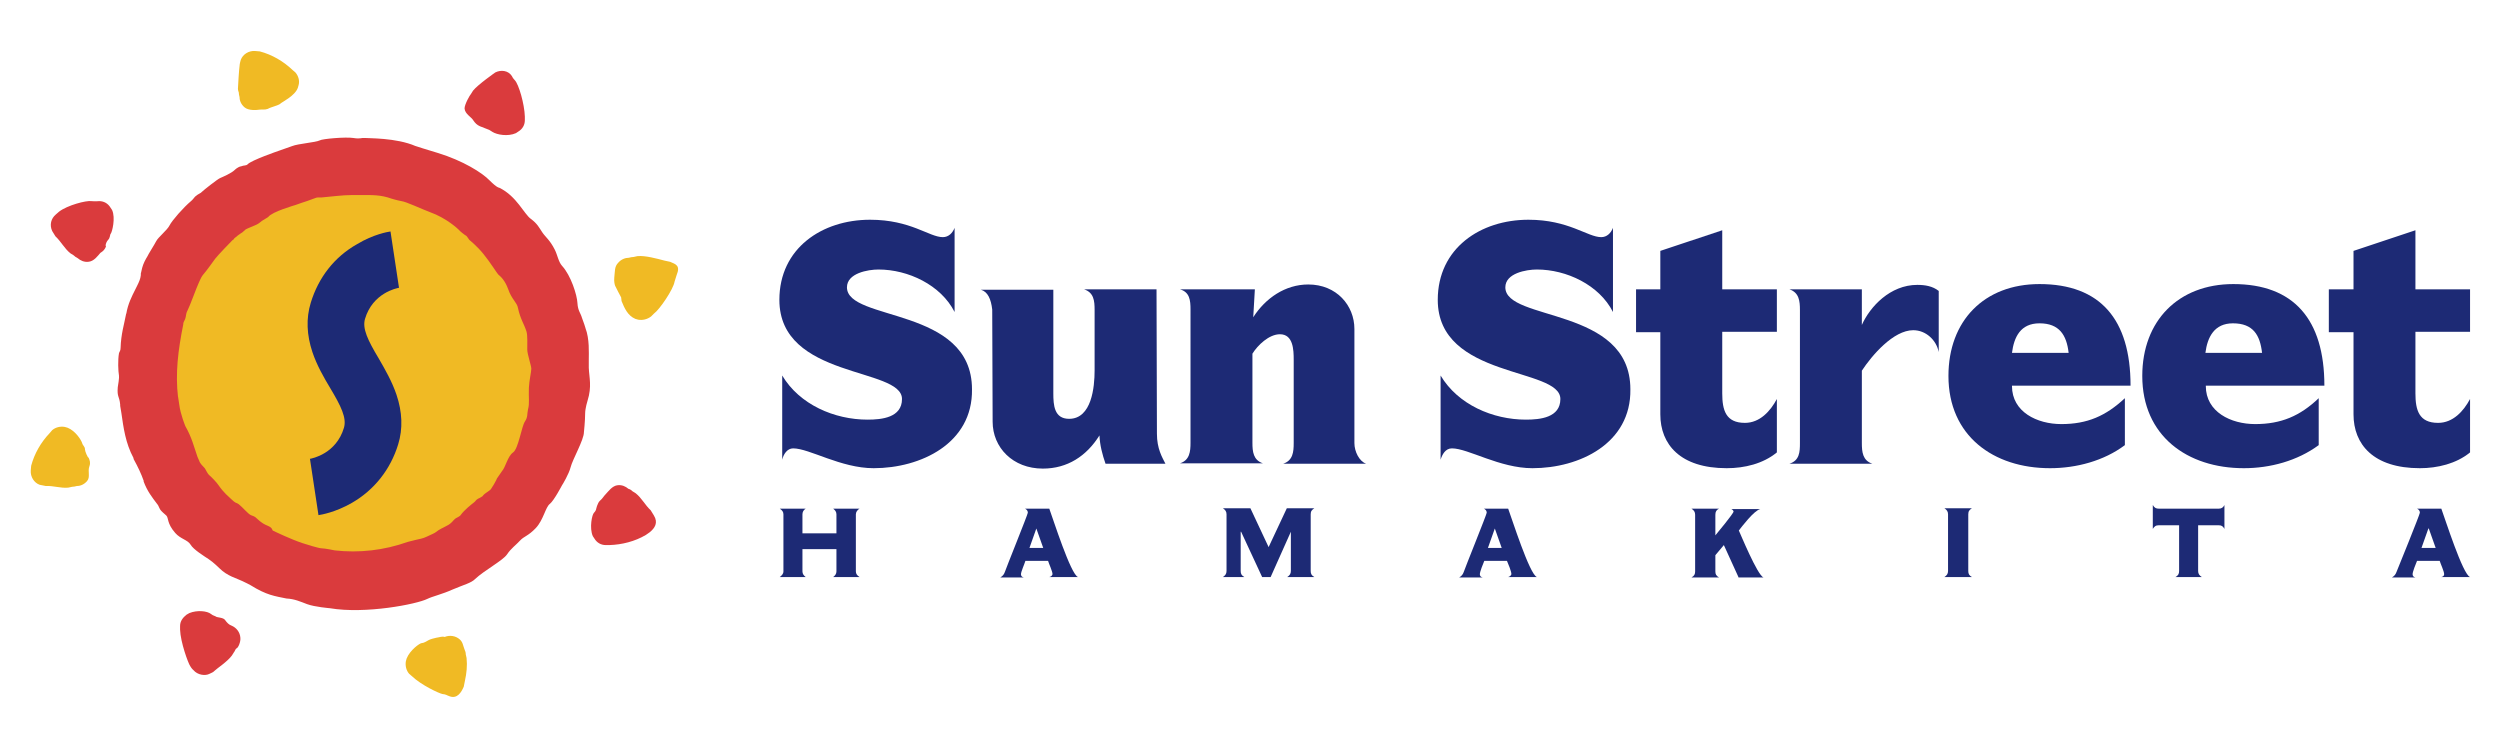
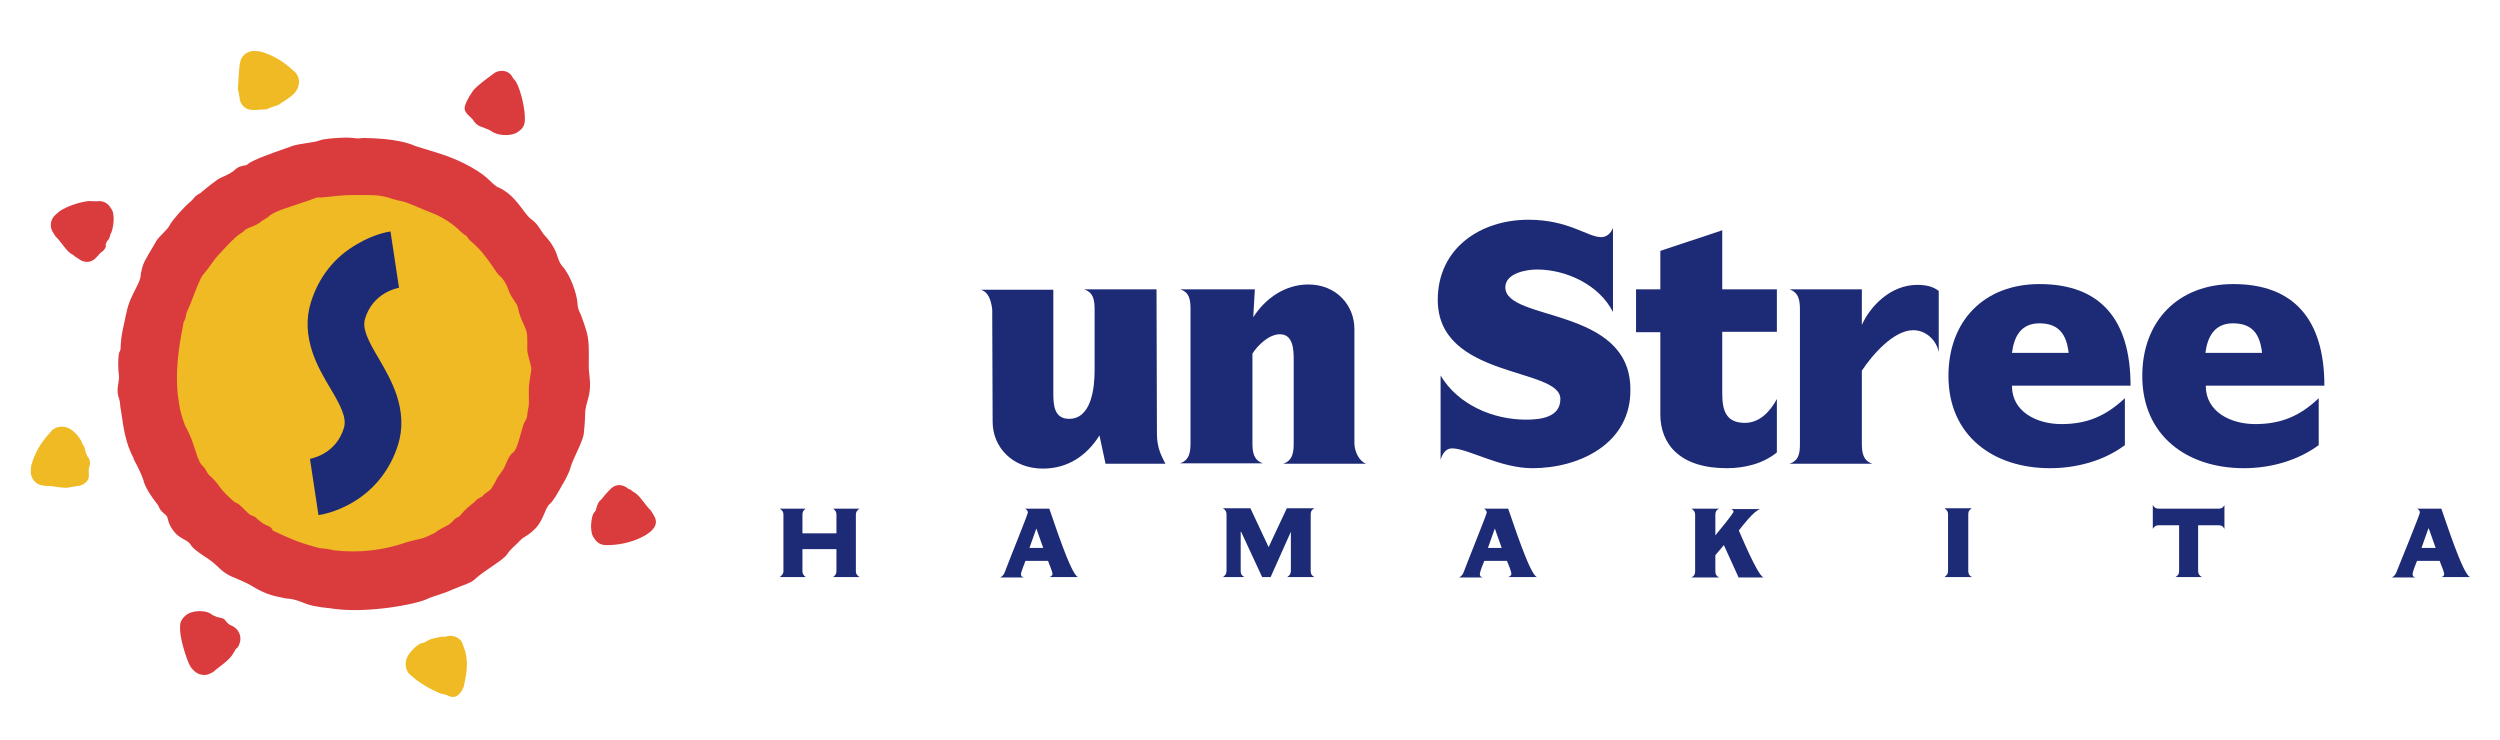
<svg xmlns="http://www.w3.org/2000/svg" version="1.1" id="レイヤー_1" x="0px" y="0px" viewBox="0 0 617.8 182.8" style="enable-background:new 0 0 617.8 182.8;" xml:space="preserve">
  <style type="text/css">
	.st0{fill:#F0BA24;}
	.st1{fill:#DA3B3D;}
	.st2{fill:#1D2A75;}
</style>
  <g>
    <path class="st0" d="M86.9,139.2c25.7,0,46.6-20.9,46.6-46.6c0-25.7-20.9-46.6-46.6-46.6c-25.7,0-46.6,20.9-46.6,46.6   C40.3,118.3,61.2,139.2,86.9,139.2" />
    <path class="st1" d="M75.9,149.3c1.9,0.7,5.6,1,5.6,1c8.8,1.5,21.5-1,24.1-2.3c1.2-0.6,3.8-1.2,6.2-2.3c2.8-1.2,4.6-1.6,5.6-2.6   c2.2-2.1,6.9-4.6,7.9-6.1c1-1.5,2.2-2.3,3.2-3.4c1-1.1,2-1.1,3.9-3.1c1.9-2,2.4-5.2,3.5-6c1-0.8,3-4.6,3-4.6v0   c0.1-0.1,1.7-2.8,2.1-4.4c0.5-2,3.3-6.8,3.3-8.7c0,0,0.3-2.8,0.3-4.6c0-1.3,0.6-3.2,0.6-3.2c1.1-3.5,0.4-5.7,0.3-8.1   c0-0.7,0-1.3,0-1.9c0-2,0.2-5.1-0.8-7.9l0.2,0.9c-0.3-1.5-0.7-2.3-1.1-3.5c-0.3-1.1-1-1.7-1.1-3.6c-0.1-2-1.6-6.8-3.8-9.2   c-0.9-1-1.1-2.6-1.8-4c-1.2-2.4-2.3-3.1-3.1-4.3c-0.8-1.2-1.2-2.1-2.8-3.3c-1.7-1.2-3.5-5.6-7.8-7.7c0,0-0.5,0.1-2.4-1.8   c-1.8-1.9-6.6-4.9-12.8-6.8l-3.6-1.1l0,0l-2.5-0.8l0.6,0.2c-4.8-2.1-11.9-1.9-12.5-2c-1-0.1-1,0.3-2.9,0c-1.8-0.3-7.7,0.2-8.3,0.6   c-1,0.5-5.3,0.8-6.8,1.4c-0.5,0.2-3.4,1.2-3.4,1.2s-6.7,2.3-7.6,3.3c-0.4,0.4-0.9,0.2-1.6,0.5C58.8,41.2,58,42,58,42   c-0.8,0.8-2.9,1.7-3.6,2c-0.7,0.3-4.1,3-4.5,3.4c-0.3,0.4-0.8,0.4-1.7,1.2c-0.2,0.2-0.6,0.8-1,1.1c-1.9,1.6-4.7,4.8-5.3,6   c-0.6,1.2-2.8,2.9-3.3,3.9c-0.4,0.8-2,3.3-2.2,3.8l-0.3,0.5c-0.6,1.1-0.9,1.8-1.2,3.3l-0.1,0.4l0,0.4c-0.1,0.9-0.4,1.6-1,2.8   l-0.4,0.8c-0.8,1.6-1.8,3.5-2.2,6l0-0.2c-0.5,2.7-1.3,5.1-1.4,8.6c0,0.7-0.3,0.9-0.4,1.3c-0.3,1.7-0.2,4.4,0,5.5   c0.1,0.4-0.2,2.4-0.3,2.9c-0.2,2.5,0.4,2.1,0.6,4.3l0,0.1c0,0.1,0,0.2,0,0.2l0.3,1.8c0.5,3.5,1,7.4,3,11.1l0,0.1l0,0.1   c1.1,2,1.9,3.7,2.5,5.4l0,0.1l0,0.1c0.9,2.4,2.1,3.9,3.3,5.5c0.6,0.7,0.4,1.1,1.2,1.9c0,0,0.4,0.4,1.1,1c0.6,0.6,0.1,1.9,2.2,4.3   c1.3,1.5,3.1,1.7,3.8,2.9c0.7,1.2,3.3,2.8,4.5,3.6c1.2,0.8,2.6,2.2,2.6,2.2c2,2,4.3,2.5,5.7,3.2c0.5,0.2,2,1,2,1   c4,2.5,6,2.7,8.9,3.3C72.8,148,74.3,148.7,75.9,149.3 M66.1,129.9c-1.6-0.6-2.7-1.9-3-2.1c-0.3-0.2-0.3-0.2-1.1-0.5   c-0.7-0.3-2.1-2-3-2.7c-0.3-0.2-0.5-0.3-0.8-0.4c-0.3-0.2-0.5-0.3-1.1-0.9c-0.6-0.6-1.7-1.4-3.1-3.4c-0.3-0.5-1.7-2-2.2-2.4   c-0.6-0.5-0.9-1.4-1.2-1.8c-0.5-0.6-1.1-1-1.4-1.9c-0.4-0.9,0,0,0,0l-0.4-0.9c-0.9-2.6-1.4-4.8-3-7.6c0,0-1.2-2.9-1.5-5.3l-0.3-2   l0,0.2c-0.7-6,0-11.6,1.3-18.1l0-0.1l0-0.1c0-0.3,0.5-0.9,0.6-1.6c0.1-0.5,0.1-1,0.5-1.7c0.4-0.7,2.4-6.1,2.5-6.2l0.3-0.7   c0.1-0.2,0.5-1.2,0.9-1.7c0.9-1,2.8-3.7,3.1-4.1c0.7-0.9,3.8-4.1,4.2-4.5c0.2-0.2,0.3-0.1,0.5-0.5c0.3-0.3,1.5-1.2,1.7-1.3   c0.3-0.1,0.7-0.6,1.1-0.9c0.3-0.2,1.6-0.7,2.5-1.1c0.5-0.2,1.2-0.7,1.5-1c0.4-0.3,1.4-0.8,1.6-1c1-1.3,6.3-2.8,6.9-3l-0.3,0.1   l1.7-0.6l-0.3,0.1c1.2-0.4,2.2-0.7,2.9-1c1-0.4,1.1-0.4,1.5-0.4l0.7,0c2.5-0.2,5.1-0.6,7.6-0.6h1.9c3.1,0,5.1-0.1,7.9,0.9   c0,0,1.3,0.4,2.4,0.6c1.1,0.1,5.1,2,7,2.7c4.2,1.5,7,4.2,7.2,4.4c0.3,0.4,1.4,1.2,1.4,1.2c0.5,0.3,0.5,0.3,0.7,0.6l0.5,0.7   c0,0,1.9,1.5,3.5,3.5c1.7,2.1,3.3,4.7,3.6,5c0.7,0.6,1.7,1.5,2.5,3.7c0.8,2.4,2.2,3.3,2.4,4.6c0.6,2.8,1.5,3.9,2.1,5.8   c0.3,0.9,0.2,3.4,0.2,4.5c0,1.1,1,4,1,4.7c0,0.8-0.5,2.8-0.6,4.7c-0.1,2.4,0.2,3.9-0.2,5.3c-0.3,1.3,0,1.9-0.8,3.1   c-0.8,1.2-1.6,6.7-2.9,7.6c-1.4,1-1.8,3.6-2.8,4.7c-0.1,0.1-0.1,0.2-0.2,0.3c-0.4,0.6-0.9,1.3-0.9,1.3c0-0.1-0.3,0.6-0.3,0.6   c0,0.1-1,1.8-1.3,2.2c-0.2,0.3-1.6,1.1-1.8,1.4c-0.2,0.3-0.3,0.4-0.7,0.6c-0.3,0.2-0.6,0.3-0.6,0.3c-0.7,0.4-0.6,0.6-1,0.9   c-0.9,0.7-2.4,1.9-3.3,3.1c-0.2,0.4-1,0.7-1.3,0.9c-0.3,0.2-0.9,0.9-0.9,0.9c-0.6,0.6-1,0.8-2,1.3c-0.4,0.2-0.8,0.4-1.3,0.7   c-0.3,0.2-0.6,0.4-0.7,0.5c-0.2,0.2-0.9,0.5-2.2,1.1c-1,0.5-1.9,0.6-2.7,0.8c-0.8,0.2-2,0.5-2,0.5c-5.9,2.1-12,2.8-18.2,2.1   l0.6,0.1c-0.5-0.1-2.9-0.6-3.7-0.6c-0.7,0-3.9-1-4.8-1.3c-2.7-0.9-6.5-2.7-7.3-3.1C67.2,130.8,67.3,130.4,66.1,129.9" />
    <path class="st2" d="M78.7,127.3c0.7-0.1,4.2-0.7,8.2-3c5.6-3.2,9.6-8.3,11.5-14.5c1.2-3.9,1-8-0.4-12.2c-1.1-3.3-2.9-6.4-4.4-9   c-2.7-4.5-4.1-7.4-3.4-9.8c1.9-6.4,7.8-7.6,8.5-7.7c0,0,0,0-0.1,0l-2.1-13.9c-0.7,0.1-4.2,0.7-8.2,3.1c-5.7,3.2-9.6,8.3-11.5,14.5   c-1.2,3.9-1,8,0.4,12.2c1.1,3.3,2.9,6.4,4.4,8.9c2.7,4.5,4.1,7.4,3.4,9.8c-1.9,6.4-7.8,7.6-8.5,7.7c0,0,0,0,0.1,0L78.7,127.3z" />
-     <path class="st0" d="M153.5,73.5l0.1,0.9c0.7,1.7,1.5,3.6,3.4,4.4l0.7,0.2c1.1,0.2,2.3-0.1,3.2-0.8l0.7-0.7c1.4-1,4.8-6,5.1-7.9   l0.5-1.6c1-2.4-0.2-2.7-1.6-3.3l-1.4-0.3c-1.9-0.5-4.8-1.3-6.7-1.1l-0.9,0.2c-0.4,0-0.8,0.1-1.2,0.2c-0.9,0-1.9,0.4-2.6,1.2   c-1,1-0.8,2.1-1,3.7c-0.1,1,0.1,1.7,0.2,2C152.1,70.9,153.5,73.5,153.5,73.5" />
    <path class="st0" d="M69.3,25.6c0.4-0.4,3.6-1.9,4.3-3.9l0.2-0.7c0.3-1.1-0.1-2.3-0.8-3.1l-0.7-0.6c-2.3-2.2-5.1-3.8-8.1-4.6   l-1.2-0.1c-1.5-0.1-3,0.8-3.5,2.2c0,0-0.3,1-0.3,1.5c-0.1,0.5-0.4,5.1-0.4,5.6c0,0.5,0.2,0.9,0.2,0.9c0,0.4,0.1,0.8,0.2,1.2   c0,0.9,0.4,1.8,1.2,2.5c1,0.9,3.1,0.7,3.7,0.6c0.6-0.1,1.3,0.1,2.1-0.2C66.8,26.5,69,26,69.3,25.6" />
    <path class="st0" d="M21,111.1c0-0.8-0.5-0.9-0.7-1.6c-0.2-0.7-1.6-3-3.6-3.8l-0.7-0.2c-1.1-0.2-2.3,0.1-3.1,0.8l-0.6,0.7   c-2.2,2.3-3.8,5.1-4.6,8.1l-0.1,1.2c-0.1,1.5,0.8,3,2.2,3.5l1.5,0.3c1.9-0.1,3.7,0.6,5.6,0.4l0.9-0.2c0.4,0,0.8-0.1,1.2-0.2   c0.9,0,1.8-0.4,2.5-1.2c0.9-1,0.1-2.4,0.6-3.7c0.3-0.8,0.1-1.4-0.2-2.1C21.7,113.2,21,111.5,21,111.1" />
    <path class="st0" d="M105.9,158.2c-0.2,0.1-1.1,0.7-1.6,0.7c-0.6,0-3,1.8-3.8,3.8l-0.2,0.7c-0.2,1.1,0.1,2.3,0.8,3.1l0.7,0.6   c2.3,2.2,6.6,4.2,7.5,4.4c1,0.1,1,0.3,1.9,0.6c1.8,0.6,2.8-1,3.4-2.4l0.3-1.5c0.4-1.8,0.6-3.7,0.4-5.6l-0.2-0.9   c0-0.4-0.1-0.8-0.3-1.2c-0.4-1-0.4-1.8-1.2-2.5c-1-0.9-2.5-1.1-3.7-0.6c-0.7-0.2-1.3,0.1-2.1,0.2   C107.3,157.7,106.2,158,105.9,158.2" />
    <path class="st1" d="M127.2,19.8c-0.5-0.5-0.7-1-0.7-1c-0.9-1.4-2.7-1.6-4.1-0.9c0,0-4.3,3-5.5,4.5l-0.5,0.8   c-0.3,0.3-1.6,2.6-1.6,3.6c0.1,1.4,1.7,2.1,2.2,3c0.4,0.6,0.9,1.1,1.6,1.4c0,0,2,0.8,2.3,0.9l0.8,0.5c1.1,0.7,3.8,1.2,5.8,0.3   l0.6-0.4c1-0.6,1.6-1.6,1.6-2.8l0-0.9C129.6,25.7,128.2,20.8,127.2,19.8" />
    <path class="st1" d="M26.7,59.3c0.6-0.6,0.4-1.3,0.7-1.6c0.3-0.4,1.2-3.8,0.3-5.8l-0.4-0.6c-0.6-1-1.6-1.6-2.8-1.6c0,0-1,0.1-1.9,0   c-1.3-0.2-5.9,1-8,2.6L13.8,53c-1.2,1-1.6,2.6-0.9,4.1l0.8,1.3c1.4,1.3,2.2,3,3.7,4.2l0.8,0.5c0.3,0.3,0.6,0.5,1,0.7   c0.7,0.6,1.6,1,2.6,0.9c1.4-0.1,2.3-1.4,3-2.2c0.8-0.5,1.1-0.9,1.4-1.6C26,60.8,26.1,60,26.7,59.3" />
    <path class="st1" d="M53.4,152.4c-0.2-0.2-0.7-0.2-1.3-0.7c-0.9-0.7-3.3-1-5.3-0.2l-0.7,0.4c-0.9,0.7-1.6,1.6-1.6,2.8l0,0.9   c0.1,3.1,2,8.3,2.5,9c0.4,0.7,0.8,1,0.8,1c1,1.2,2.9,1.5,4,0.9c0.6-0.3,0.8-0.3,1.3-0.8c0.5-0.5,3.1-2.2,4.2-3.7l0.5-0.8   c0.3-0.3,0.3-0.8,0.7-1c0.4-0.2,1-1.6,0.9-2.6c-0.1-1.4-1-2.5-2.2-3c-0.6-0.2-1.1-0.7-1.6-1.4C55.2,152.6,53.7,152.6,53.4,152.4" />
    <path class="st1" d="M147.3,125.9c0,0-0.1,0.4-0.5,0.8c-0.5,0.4-1.2,3.8-0.3,5.8l0.4,0.6c0.6,1,1.6,1.6,2.8,1.6l0.9,0   c3.1-0.1,6.3-0.9,9-2.5l1-0.7c1.2-1,2.1-2.3,1-4.1l-0.8-1.3c-1.4-1.3-2.2-3-3.7-4.2l-0.8-0.5c-0.3-0.3-0.6-0.5-1-0.6   c-0.7-0.6-1.6-1-2.6-0.9c-1.4,0.1-2.4,1.6-3,2.2c-0.6,0.6-0.7,1-1.4,1.6C147.6,124.3,147.3,125.9,147.3,125.9" />
    <path class="st2" d="M497.2,95.4c0,6.4,6.2,9.4,12.2,9.4c6.4,0,11-2,15.7-6.4V110c-5.2,3.9-12,5.7-18.5,5.7c-14,0-25.1-8-25.1-22.8   c0-13.6,8.8-22.7,22.5-22.7c15,0,22.5,8.7,22.5,25.1H497.2z M504,79.9c-4.7,0-6.3,3.4-6.8,7.3h14C510.7,82.8,508.9,79.9,504,79.9" />
    <path class="st2" d="M545.1,95.4c0,6.4,6.2,9.4,12.2,9.4c6.4,0,11.1-2,15.7-6.4V110c-5.3,3.9-12,5.7-18.5,5.7   c-14,0-25.1-8-25.1-22.8c0-13.6,8.9-22.7,22.5-22.7c14.9,0,22.5,8.7,22.5,25.1H545.1z M551.8,79.9c-4.6,0-6.3,3.4-6.8,7.3h14   C558.5,82.8,556.8,79.9,551.8,79.9" />
-     <path class="st2" d="M271.7,107.6c-3.2,5.1-7.9,8.2-14,8.2c-7.4,0-12.4-5.2-12.4-11.6l-0.1-27.7c-0.3-2.6-1.1-4.4-2.8-4.9h17.9   v25.6c0,2.9,0.2,6.3,3.9,6.3c5.6,0,6.3-7.9,6.3-11.9V76.6c0-2.3-0.2-4.3-2.6-5.1h17.9l0.1,35.7c0,3.7,1.3,5.8,2.1,7.4h-14.8   C272.4,112.3,271.8,110,271.7,107.6" />
+     <path class="st2" d="M271.7,107.6c-3.2,5.1-7.9,8.2-14,8.2c-7.4,0-12.4-5.2-12.4-11.6l-0.1-27.7c-0.3-2.6-1.1-4.4-2.8-4.9h17.9   v25.6c0,2.9,0.2,6.3,3.9,6.3c5.6,0,6.3-7.9,6.3-11.9V76.6c0-2.3-0.2-4.3-2.6-5.1h17.9l0.1,35.7c0,3.7,1.3,5.8,2.1,7.4h-14.8   " />
    <path class="st2" d="M426.7,115.7c-11.5,0-16.4-5.9-16.4-13.3c0,0,0-13.1,0-20.3h-6V71.5h6V62l15.3-5.1v14.6h13.5v10.5h-13.5v15.2   c0,4.2,0.9,7.3,5.6,7.3c3.7,0,6.3-2.9,7.9-5.9v13.2C435.7,114.6,431.1,115.7,426.7,115.7" />
-     <path class="st2" d="M598,115.7c-11.5,0-16.4-5.9-16.4-13.3c0,0,0-13.1,0-20.3h-6.1V71.5h6.1V62l15.3-5.1v14.6h13.5v10.5h-13.5   v15.2c0,4.2,0.9,7.3,5.6,7.3c3.7,0,6.3-2.9,7.9-5.9v13.2C607,114.6,602.3,115.7,598,115.7" />
    <path class="st2" d="M472.8,81.6c-4.9,0-10.2,6.2-12.7,10v17.9c0,2.2,0.2,4.3,2.6,5.1h-20.5c2.5-0.8,2.6-2.9,2.6-5.1V76.6   c0-2.2-0.2-4.3-2.6-5.1h17.9v8.8c2-4.5,7-9.9,13.7-9.9c1.9,0,3.8,0.3,5.3,1.5v15.1C478.5,84,475.9,81.6,472.8,81.6" />
    <path class="st2" d="M309.7,78.4c3-4.7,7.9-8.1,13.6-8.1c7,0,11.4,5.2,11.4,11l0,28.2c0,2.1,1.2,4.5,2.9,5.1h-20.5   c2.4-0.8,2.6-2.9,2.6-5.1V88.9c0-2.4-0.1-6.3-3.4-6.3c-2.7,0-5.5,2.7-6.8,4.8v22c0,2.2,0.2,4.3,2.6,5.1h-20.5   c2.4-0.8,2.6-2.9,2.6-5.1V76.5c0-2.3-0.2-4.3-2.6-5h18.5L309.7,78.4z" />
-     <path class="st2" d="M215.9,115.7c-8.1,0-15.9-4.9-19.9-4.9c-1.5,0-2.4,1.5-2.7,2.8V92.8c4.3,7.2,12.9,10.9,21.1,10.9   c3.5,0,8.5-0.5,8.5-5.1c0-7.9-30.3-4.9-30.3-24.5c0-12.8,10.6-19.8,22.4-19.8c10.1,0,14.6,4.3,18,4.3c1.4,0,2.4-1,2.9-2.3v20.8   c-3.4-6.7-11.5-10.5-18.8-10.5c-2.6,0-7.8,0.9-7.8,4.4c0,8.5,30.9,4.7,30.9,25.2C240.4,109.6,227.5,115.7,215.9,115.7" />
    <path class="st2" d="M378.7,115.7c-8.1,0-15.9-4.9-19.9-4.9c-1.6,0-2.4,1.5-2.8,2.8V92.8c4.3,7.2,12.9,10.9,21.1,10.9   c3.5,0,8.5-0.5,8.5-5.1c0-7.9-30.3-4.9-30.3-24.5c0-12.8,10.6-19.8,22.4-19.8c10,0,14.6,4.3,18,4.3c1.4,0,2.4-1,2.9-2.3v20.8   c-3.4-6.7-11.5-10.5-18.8-10.5c-2.6,0-7.8,0.9-7.8,4.4c0,8.5,30.9,4.7,30.9,25.2C403.1,109.6,390.3,115.7,378.7,115.7" />
    <path class="st2" d="M198.3,141.2c0,0.6,0.3,1,0.8,1.4c0,0-6.5,0-6.4,0c0.5-0.4,0.9-0.8,0.9-1.4v-14.1c0-0.6-0.3-1-0.9-1.4   c0,0,6.5,0,6.4,0c-0.5,0.3-0.8,0.8-0.8,1.4v4.7h8.4v-4.7c0-0.6-0.3-1-0.8-1.4h6.5c-0.5,0.3-0.9,0.8-0.9,1.4v14.1   c0,0.6,0.3,1,0.9,1.4h-6.5c0.5-0.4,0.8-0.8,0.8-1.4v-5.5h-8.4V141.2z" />
    <path class="st2" d="M318.1,142.6c0.6-0.4,0.9-0.8,0.9-1.5v-9.7h0l-5,11.2h-2.1l-5.2-11.2h-0.1v9.7c0,0.7,0.2,1.1,0.9,1.5h-5.3   c0.6-0.4,0.9-0.8,0.9-1.5v-14c0-0.7-0.3-1.1-0.9-1.5h6.8l4.5,9.6l4.5-9.6h6.8c-0.6,0.4-0.9,0.7-0.9,1.5v14c0,0.7,0.2,1.1,0.9,1.5   H318.1z" />
    <path class="st2" d="M259.3,142.6h7.1c-1.8-0.6-6.2-14.5-7.1-16.9h-6c0.4,0.2,0.7,0.5,0.7,1c0,0.4-5.5,14-5.7,14.7   c-0.2,0.6-0.6,1-1.1,1.3h5.8c-0.4-0.1-0.7-0.3-0.7-0.8c0-0.6,0.9-2.6,1.1-3.3h5.6c0.2,0.7,1.1,2.6,1.1,3.3   C260,142.3,259.7,142.5,259.3,142.6 M254.4,135.4l1.7-4.8h0l1.7,4.8H254.4z" />
    <path class="st2" d="M372.7,142.6h7.1c-1.8-0.6-6.2-14.5-7.1-16.9h-6c0.4,0.2,0.7,0.5,0.7,1c0,0.4-5.5,14-5.7,14.7   c-0.2,0.6-0.6,1-1.1,1.3h5.8c-0.4-0.1-0.7-0.3-0.7-0.8c0-0.6,0.8-2.6,1.1-3.3h5.6c0.3,0.7,1.1,2.6,1.1,3.3   C373.4,142.3,373,142.5,372.7,142.6 M367.7,135.4l1.7-4.8h0l1.7,4.8H367.7z" />
    <path class="st2" d="M429.6,142.6l-3.6-7.9l-2.1,2.5v4c0,0.7,0.2,1.1,0.9,1.5h-6.8c0.7-0.4,0.9-0.8,0.9-1.5v-14   c0-0.7-0.3-1.1-0.9-1.5h6.8c-0.6,0.3-0.9,0.7-0.9,1.5v5.1h0c0.4-0.5,4.5-5.4,4.5-5.9c0-0.2-0.4-0.6-0.6-0.6h7.2   c-1.6,0.4-4.6,4.4-5.3,5.3c0.3,0.6,4.6,11.1,6.1,11.6H429.6z" />
    <path class="st2" d="M480.5,142.6c0.6-0.4,0.9-0.8,0.9-1.5v-14c0-0.7-0.3-1.1-0.9-1.5h6.8c-0.6,0.4-0.9,0.7-0.9,1.5v14   c0,0.7,0.2,1.1,0.9,1.5H480.5z" />
    <path class="st2" d="M548.3,125.7h-14.8c-0.7,0-1.1-0.2-1.5-0.9v5.9c0.4-0.6,0.7-0.9,1.5-0.9h5v11.3c0,0.7-0.2,1.1-0.9,1.5h6.5   c-0.6-0.4-0.9-0.8-0.9-1.5v-11.3h5c0.8,0,1.1,0.2,1.5,0.9v-5.9C549.4,125.4,549,125.7,548.3,125.7" />
    <path class="st2" d="M603.3,142.6h7.1c-1.8-0.6-6.2-14.5-7.1-16.9h-6c0.4,0.2,0.7,0.5,0.7,1c0,0.4-5.5,14-5.8,14.7   c-0.2,0.6-0.6,1-1.1,1.3h5.8c-0.4-0.1-0.7-0.3-0.7-0.8c0-0.6,0.8-2.6,1.1-3.3h5.6c0.2,0.7,1.1,2.6,1.1,3.3   C604,142.3,603.7,142.5,603.3,142.6 M598.4,135.4l1.7-4.8h0.1l1.7,4.8H598.4z" />
  </g>
</svg>